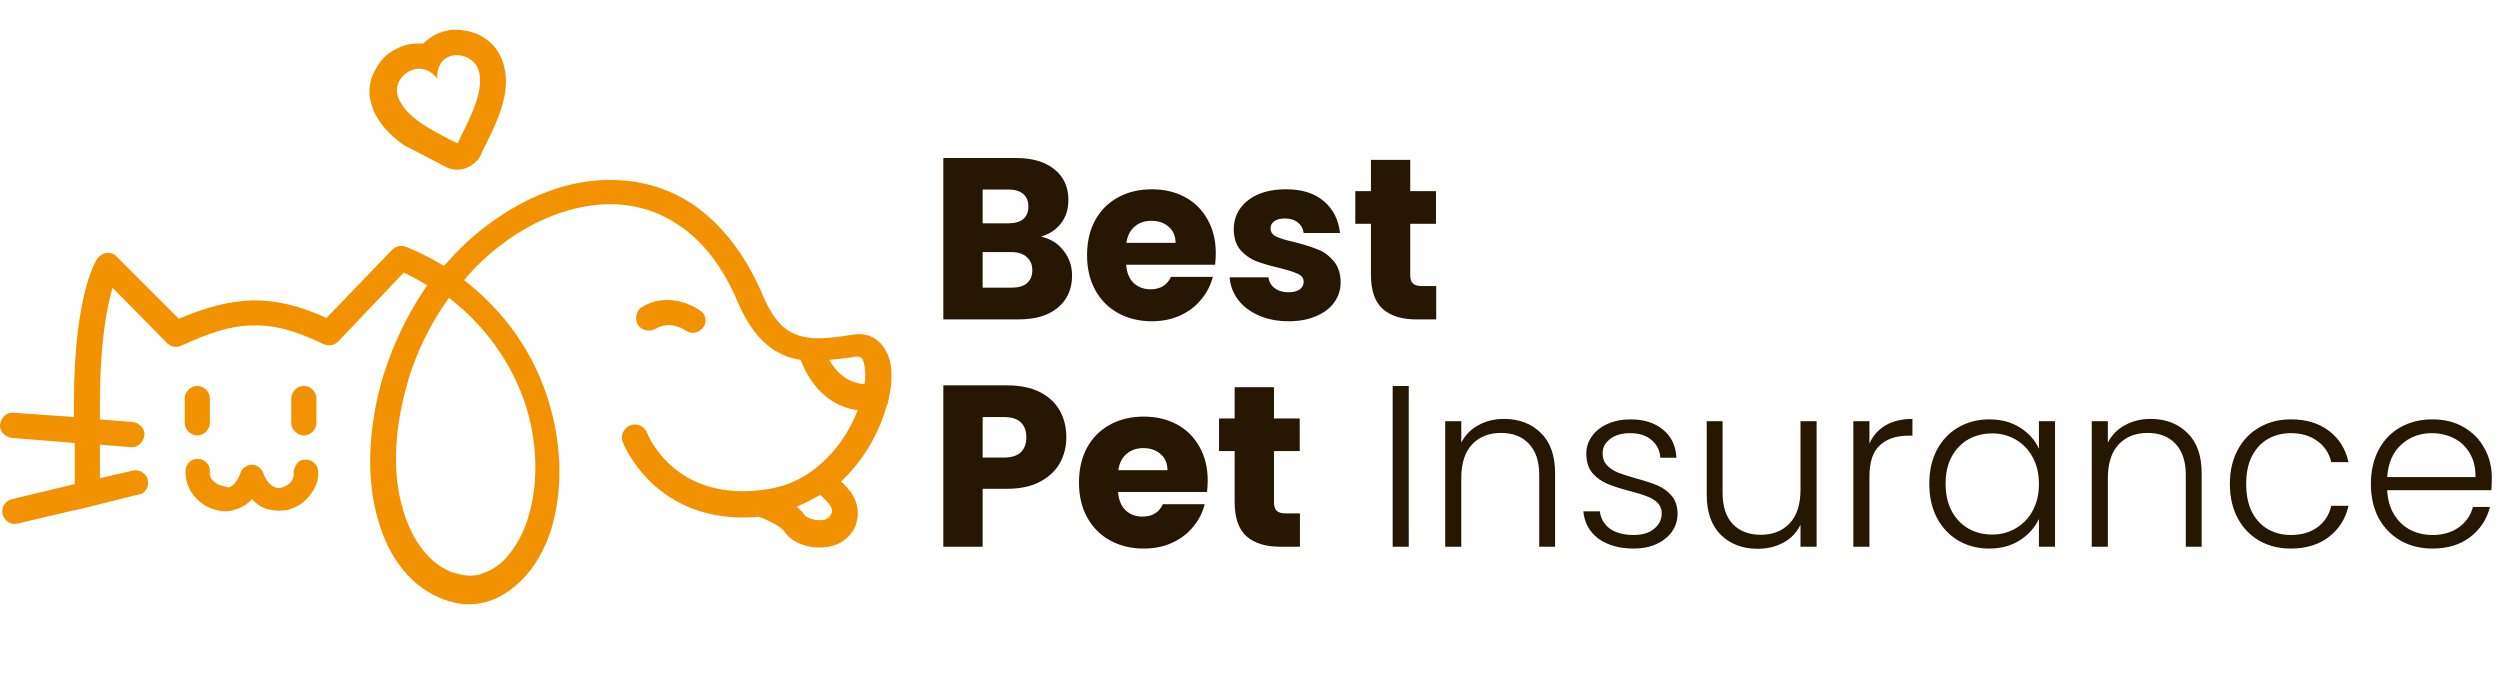
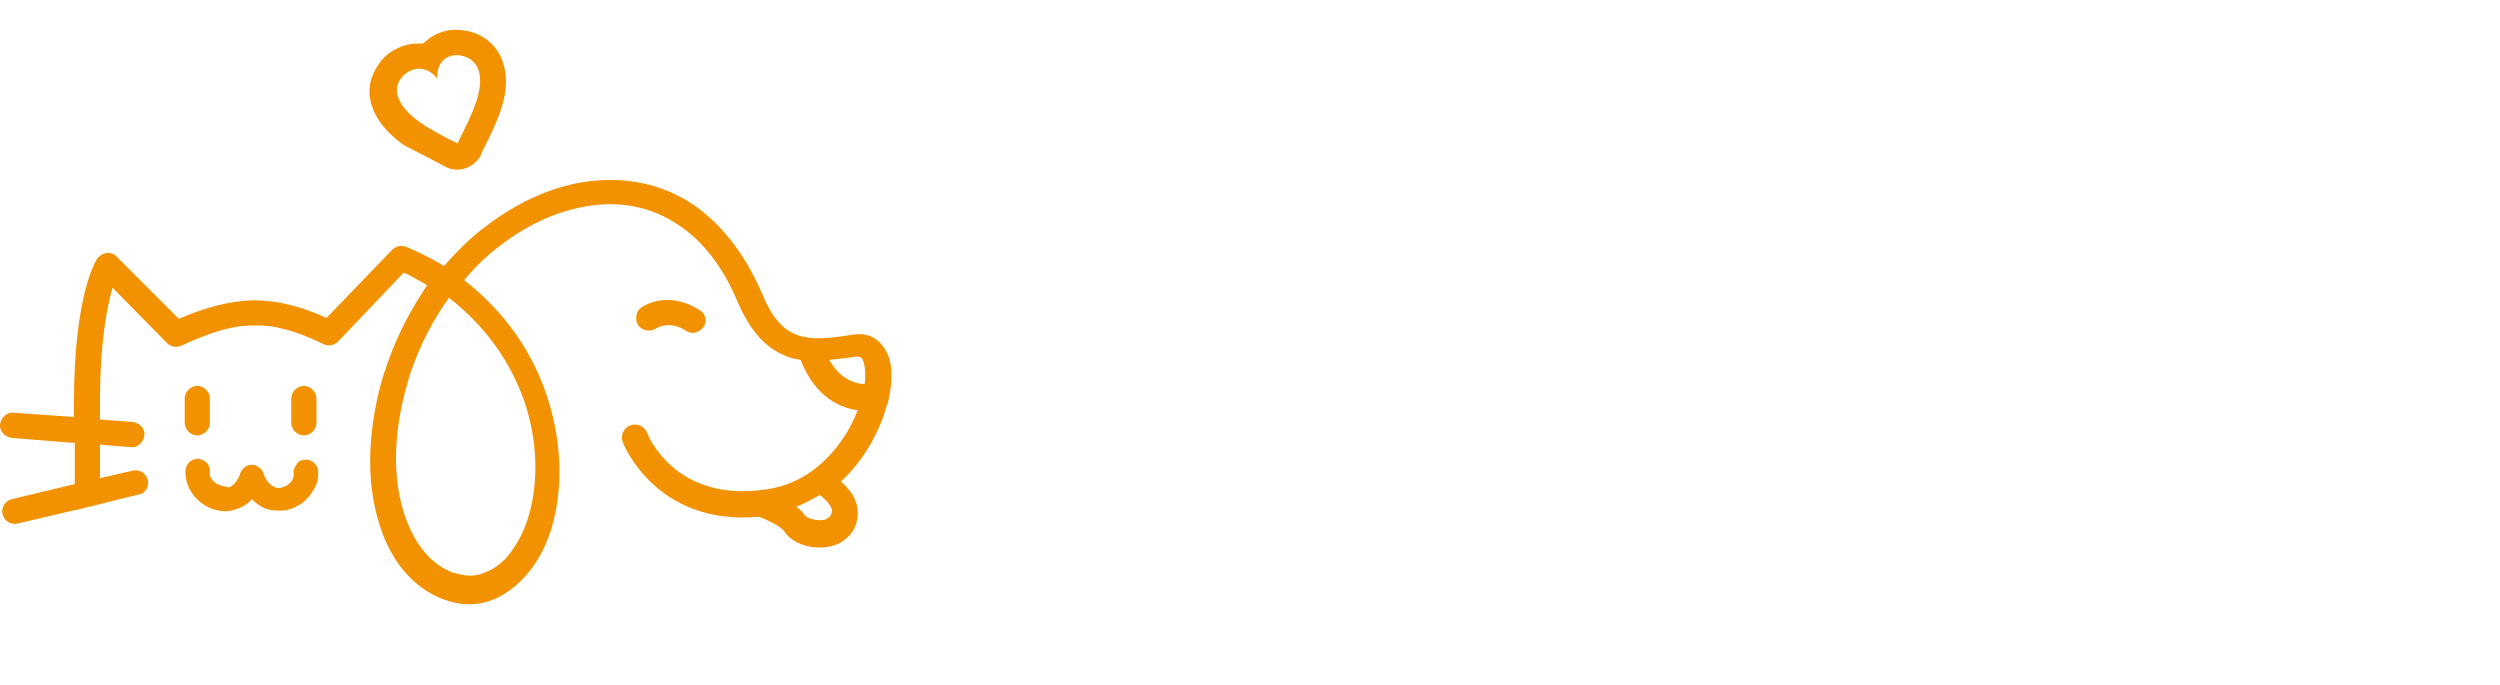
<svg xmlns="http://www.w3.org/2000/svg" width="168" height="46" viewBox="0 0 168 46" fill="none">
-   <path d="M69.958 15.903C70.586 16.037 71.091 16.351 71.472 16.845C71.853 17.329 72.043 17.885 72.043 18.514C72.043 19.42 71.724 20.141 71.085 20.676C70.457 21.202 69.577 21.464 68.444 21.464H63.392V10.619H68.274C69.376 10.619 70.236 10.872 70.854 11.376C71.482 11.881 71.796 12.566 71.796 13.431C71.796 14.069 71.626 14.6 71.286 15.022C70.957 15.444 70.514 15.738 69.958 15.903ZM66.034 15.007H67.764C68.197 15.007 68.526 14.914 68.753 14.729C68.99 14.533 69.108 14.25 69.108 13.879C69.108 13.508 68.99 13.225 68.753 13.029C68.526 12.834 68.197 12.736 67.764 12.736H66.034V15.007ZM67.98 19.332C68.423 19.332 68.763 19.235 69 19.039C69.247 18.833 69.371 18.539 69.371 18.158C69.371 17.777 69.242 17.479 68.984 17.262C68.737 17.046 68.392 16.938 67.949 16.938H66.034V19.332H67.98ZM81.701 17.015C81.701 17.262 81.686 17.52 81.655 17.788H75.677C75.718 18.323 75.888 18.735 76.186 19.023C76.495 19.302 76.871 19.441 77.314 19.441C77.973 19.441 78.431 19.162 78.689 18.606H81.501C81.356 19.173 81.094 19.683 80.713 20.136C80.342 20.589 79.873 20.944 79.307 21.202C78.74 21.459 78.107 21.588 77.407 21.588C76.562 21.588 75.81 21.408 75.151 21.047C74.492 20.687 73.977 20.172 73.606 19.502C73.236 18.833 73.05 18.05 73.05 17.154C73.05 16.258 73.23 15.475 73.591 14.806C73.962 14.136 74.477 13.621 75.136 13.261C75.795 12.901 76.552 12.72 77.407 12.72C78.241 12.72 78.983 12.895 79.631 13.246C80.28 13.596 80.785 14.095 81.145 14.744C81.516 15.393 81.701 16.15 81.701 17.015ZM78.998 16.32C78.998 15.867 78.844 15.506 78.534 15.239C78.225 14.971 77.839 14.837 77.376 14.837C76.933 14.837 76.557 14.966 76.248 15.223C75.949 15.48 75.764 15.846 75.692 16.32H78.998ZM86.602 21.588C85.85 21.588 85.181 21.459 84.594 21.202C84.007 20.944 83.543 20.594 83.203 20.151C82.863 19.698 82.673 19.193 82.632 18.637H85.243C85.273 18.936 85.412 19.178 85.66 19.363C85.907 19.549 86.211 19.641 86.571 19.641C86.901 19.641 87.153 19.58 87.328 19.456C87.513 19.322 87.606 19.152 87.606 18.946C87.606 18.699 87.477 18.519 87.22 18.405C86.962 18.282 86.545 18.148 85.969 18.004C85.351 17.86 84.836 17.71 84.424 17.556C84.012 17.391 83.656 17.139 83.358 16.799C83.059 16.449 82.91 15.98 82.91 15.393C82.91 14.899 83.044 14.451 83.311 14.049C83.59 13.637 83.991 13.312 84.516 13.076C85.052 12.839 85.685 12.72 86.417 12.72C87.498 12.72 88.348 12.988 88.966 13.524C89.594 14.059 89.954 14.77 90.047 15.656H87.606C87.565 15.357 87.431 15.12 87.204 14.945C86.988 14.77 86.7 14.682 86.339 14.682C86.03 14.682 85.793 14.744 85.629 14.868C85.464 14.981 85.382 15.141 85.382 15.347C85.382 15.594 85.51 15.779 85.768 15.903C86.035 16.026 86.448 16.15 87.004 16.273C87.642 16.438 88.162 16.603 88.564 16.768C88.966 16.922 89.316 17.18 89.614 17.54C89.923 17.89 90.083 18.364 90.093 18.962C90.093 19.466 89.949 19.919 89.661 20.321C89.383 20.712 88.976 21.021 88.44 21.248C87.915 21.475 87.302 21.588 86.602 21.588ZM96.514 19.224V21.464H95.17C94.212 21.464 93.466 21.233 92.93 20.769C92.394 20.295 92.127 19.528 92.127 18.467V15.038H91.076V12.844H92.127V10.743H94.768V12.844H96.499V15.038H94.768V18.498C94.768 18.756 94.83 18.941 94.954 19.054C95.077 19.168 95.283 19.224 95.572 19.224H96.514Z" fill="#251702" />
-   <path d="M71.657 29.386C71.657 30.015 71.513 30.591 71.225 31.117C70.936 31.632 70.493 32.049 69.896 32.368C69.299 32.687 68.557 32.847 67.671 32.847H66.034V36.74H63.392V25.895H67.671C68.536 25.895 69.268 26.044 69.865 26.343C70.462 26.642 70.91 27.054 71.209 27.579C71.508 28.104 71.657 28.707 71.657 29.386ZM67.471 30.746C67.975 30.746 68.351 30.628 68.598 30.391C68.845 30.154 68.969 29.819 68.969 29.386C68.969 28.954 68.845 28.619 68.598 28.382C68.351 28.145 67.975 28.027 67.471 28.027H66.034V30.746H67.471ZM81.158 32.291C81.158 32.538 81.143 32.795 81.112 33.063H75.133C75.175 33.599 75.344 34.011 75.643 34.299C75.952 34.577 76.328 34.716 76.771 34.716C77.43 34.716 77.888 34.438 78.146 33.882H80.957C80.813 34.448 80.551 34.958 80.17 35.411C79.799 35.865 79.33 36.22 78.764 36.477C78.197 36.735 77.564 36.864 76.864 36.864C76.019 36.864 75.267 36.683 74.608 36.323C73.949 35.962 73.434 35.447 73.063 34.778C72.692 34.109 72.507 33.326 72.507 32.43C72.507 31.534 72.687 30.751 73.048 30.082C73.419 29.412 73.933 28.897 74.593 28.537C75.252 28.176 76.009 27.996 76.864 27.996C77.698 27.996 78.439 28.171 79.088 28.521C79.737 28.872 80.242 29.371 80.602 30.02C80.973 30.669 81.158 31.426 81.158 32.291ZM78.455 31.596C78.455 31.142 78.3 30.782 77.991 30.514C77.682 30.246 77.296 30.113 76.833 30.113C76.39 30.113 76.014 30.241 75.705 30.499C75.406 30.756 75.221 31.122 75.149 31.596H78.455ZM87.356 34.5V36.74H86.013C85.055 36.74 84.308 36.508 83.772 36.045C83.237 35.571 82.969 34.804 82.969 33.743V30.313H81.919V28.12H82.969V26.019H85.611V28.12H87.341V30.313H85.611V33.774C85.611 34.031 85.673 34.217 85.796 34.33C85.92 34.443 86.126 34.5 86.414 34.5H87.356ZM94.668 25.941V36.74H93.587V25.941H94.668ZM101.072 28.151C102.081 28.151 102.905 28.465 103.544 29.093C104.182 29.711 104.502 30.612 104.502 31.796V36.74H103.436V31.92C103.436 31.003 103.204 30.303 102.74 29.819C102.287 29.335 101.664 29.093 100.871 29.093C100.057 29.093 99.409 29.35 98.924 29.865C98.441 30.38 98.198 31.137 98.198 32.136V36.74H97.117V28.305H98.198V29.742C98.466 29.227 98.853 28.835 99.357 28.568C99.862 28.29 100.433 28.151 101.072 28.151ZM109.798 36.864C108.829 36.864 108.036 36.642 107.418 36.199C106.811 35.746 106.471 35.133 106.399 34.361H107.511C107.563 34.835 107.784 35.221 108.175 35.52C108.577 35.808 109.113 35.952 109.782 35.952C110.369 35.952 110.827 35.813 111.157 35.535C111.497 35.257 111.667 34.912 111.667 34.5C111.667 34.212 111.574 33.975 111.389 33.789C111.203 33.604 110.966 33.46 110.678 33.357C110.4 33.243 110.019 33.125 109.535 33.001C108.907 32.837 108.397 32.672 108.005 32.507C107.614 32.342 107.279 32.1 107.001 31.781C106.734 31.451 106.6 31.014 106.6 30.468C106.6 30.056 106.723 29.675 106.97 29.325C107.218 28.974 107.568 28.696 108.021 28.49C108.474 28.284 108.989 28.181 109.566 28.181C110.472 28.181 111.203 28.413 111.759 28.877C112.316 29.33 112.614 29.958 112.656 30.761H111.574C111.543 30.267 111.348 29.87 110.987 29.572C110.637 29.263 110.153 29.108 109.535 29.108C108.989 29.108 108.546 29.237 108.206 29.495C107.866 29.752 107.696 30.071 107.696 30.452C107.696 30.782 107.794 31.055 107.99 31.271C108.196 31.477 108.448 31.642 108.747 31.765C109.046 31.879 109.447 32.008 109.952 32.152C110.56 32.316 111.044 32.476 111.404 32.631C111.765 32.785 112.074 33.012 112.331 33.31C112.589 33.609 112.722 34.006 112.733 34.5C112.733 34.953 112.609 35.36 112.362 35.72C112.115 36.071 111.77 36.349 111.327 36.555C110.884 36.761 110.374 36.864 109.798 36.864ZM122.076 28.305V36.74H120.994V35.257C120.747 35.782 120.366 36.184 119.851 36.462C119.336 36.74 118.759 36.879 118.121 36.879C117.111 36.879 116.287 36.57 115.649 35.952C115.01 35.324 114.691 34.417 114.691 33.233V28.305H115.757V33.11C115.757 34.026 115.984 34.727 116.437 35.211C116.9 35.695 117.529 35.937 118.322 35.937C119.135 35.937 119.784 35.679 120.268 35.164C120.752 34.649 120.994 33.892 120.994 32.893V28.305H122.076ZM125.626 29.803C125.863 29.278 126.223 28.872 126.707 28.583C127.202 28.295 127.804 28.151 128.515 28.151V29.278H128.221C127.439 29.278 126.81 29.489 126.337 29.912C125.863 30.334 125.626 31.039 125.626 32.028V36.74H124.544V28.305H125.626V29.803ZM129.647 32.507C129.647 31.642 129.817 30.885 130.157 30.236C130.507 29.577 130.986 29.072 131.594 28.722C132.212 28.362 132.907 28.181 133.679 28.181C134.483 28.181 135.173 28.367 135.749 28.738C136.336 29.108 136.759 29.582 137.016 30.159V28.305H138.098V36.74H137.016V34.871C136.748 35.447 136.321 35.926 135.734 36.307C135.157 36.678 134.467 36.864 133.664 36.864C132.902 36.864 132.212 36.683 131.594 36.323C130.986 35.962 130.507 35.453 130.157 34.794C129.817 34.134 129.647 33.372 129.647 32.507ZM137.016 32.523C137.016 31.843 136.877 31.245 136.599 30.73C136.321 30.215 135.94 29.819 135.456 29.541C134.982 29.263 134.457 29.124 133.88 29.124C133.283 29.124 132.747 29.258 132.274 29.526C131.8 29.793 131.424 30.185 131.146 30.7C130.878 31.204 130.744 31.807 130.744 32.507C130.744 33.197 130.878 33.805 131.146 34.33C131.424 34.845 131.8 35.242 132.274 35.52C132.747 35.787 133.283 35.921 133.88 35.921C134.457 35.921 134.982 35.782 135.456 35.504C135.94 35.226 136.321 34.83 136.599 34.315C136.877 33.8 137.016 33.202 137.016 32.523ZM144.521 28.151C145.531 28.151 146.355 28.465 146.993 29.093C147.632 29.711 147.951 30.612 147.951 31.796V36.74H146.885V31.92C146.885 31.003 146.653 30.303 146.19 29.819C145.737 29.335 145.113 29.093 144.32 29.093C143.507 29.093 142.858 29.35 142.374 29.865C141.89 30.38 141.648 31.137 141.648 32.136V36.74H140.566V28.305H141.648V29.742C141.916 29.227 142.302 28.835 142.806 28.568C143.311 28.29 143.883 28.151 144.521 28.151ZM149.848 32.523C149.848 31.647 150.023 30.885 150.373 30.236C150.724 29.577 151.208 29.072 151.826 28.722C152.444 28.362 153.149 28.181 153.942 28.181C154.982 28.181 155.837 28.439 156.507 28.954C157.186 29.469 157.624 30.169 157.82 31.055H156.661C156.517 30.447 156.203 29.974 155.719 29.634C155.245 29.283 154.653 29.108 153.942 29.108C153.376 29.108 152.866 29.237 152.413 29.495C151.959 29.752 151.599 30.138 151.331 30.653C151.074 31.158 150.945 31.781 150.945 32.523C150.945 33.264 151.074 33.892 151.331 34.407C151.599 34.922 151.959 35.308 152.413 35.566C152.866 35.823 153.376 35.952 153.942 35.952C154.653 35.952 155.245 35.782 155.719 35.442C156.203 35.092 156.517 34.608 156.661 33.99H157.82C157.624 34.855 157.186 35.55 156.507 36.076C155.827 36.601 154.972 36.864 153.942 36.864C153.149 36.864 152.444 36.688 151.826 36.338C151.208 35.978 150.724 35.473 150.373 34.824C150.023 34.165 149.848 33.398 149.848 32.523ZM167.449 32.09C167.449 32.461 167.438 32.744 167.418 32.94H160.419C160.45 33.578 160.605 34.124 160.883 34.577C161.161 35.03 161.527 35.375 161.98 35.612C162.433 35.839 162.927 35.952 163.463 35.952C164.163 35.952 164.75 35.782 165.224 35.442C165.708 35.102 166.027 34.644 166.182 34.067H167.325C167.119 34.891 166.676 35.566 165.996 36.091C165.327 36.606 164.482 36.864 163.463 36.864C162.67 36.864 161.959 36.688 161.331 36.338C160.703 35.978 160.208 35.473 159.848 34.824C159.498 34.165 159.323 33.398 159.323 32.523C159.323 31.647 159.498 30.88 159.848 30.221C160.198 29.561 160.687 29.057 161.315 28.707C161.944 28.357 162.659 28.181 163.463 28.181C164.266 28.181 164.966 28.357 165.564 28.707C166.171 29.057 166.635 29.531 166.954 30.128C167.284 30.715 167.449 31.369 167.449 32.09ZM166.352 32.059C166.362 31.431 166.233 30.895 165.965 30.452C165.708 30.009 165.353 29.675 164.9 29.448C164.446 29.222 163.952 29.108 163.416 29.108C162.613 29.108 161.928 29.366 161.362 29.881C160.795 30.396 160.481 31.122 160.419 32.059H166.352Z" fill="#251702" />
  <path fill-rule="evenodd" clip-rule="evenodd" d="M9.525 33.178L5.024 34.297V34.279L1.19 35.181C0.738 35.294 0.287 35.012 0.175 34.56C0.062 34.109 0.344 33.658 0.795 33.545L5.024 32.53V29.767L0.795 29.429C0.344 29.372 -0.051 28.978 0.005 28.526C0.062 28.075 0.457 27.681 0.908 27.737L4.968 28.019V27.117C4.968 19.56 6.547 17.361 6.547 17.361L6.66 17.248C6.998 16.91 7.562 16.91 7.844 17.248L12.017 21.421C13.878 20.632 15.4 20.237 16.979 20.18C18.558 20.18 20.081 20.519 21.942 21.365L26.341 16.797C26.566 16.571 26.904 16.459 27.243 16.571C27.243 16.571 28.314 16.966 29.837 17.868C30.739 16.853 31.698 15.895 32.713 15.162C34.856 13.526 37.281 12.455 39.649 12.173C42.074 11.891 44.499 12.342 46.585 13.752C48.39 14.992 50.025 16.966 51.209 19.729C51.886 21.365 52.619 22.154 53.522 22.492C53.803 22.605 54.142 22.662 54.537 22.718H54.593C55.326 22.774 56.228 22.662 57.3 22.492C58.371 22.323 59.104 22.774 59.556 23.62C59.837 24.128 59.95 24.805 59.894 25.538C59.894 25.989 59.781 26.553 59.668 27.06C59.668 27.117 59.668 27.117 59.612 27.173C59.584 27.258 59.556 27.356 59.527 27.455C59.499 27.554 59.471 27.652 59.443 27.737C58.935 29.316 57.92 31.064 56.51 32.361C56.792 32.587 57.018 32.869 57.187 33.094C57.582 33.658 57.751 34.335 57.582 35.012C57.469 35.575 57.131 35.97 56.792 36.252C56.454 36.534 56.003 36.703 55.552 36.76C55.157 36.816 54.706 36.816 54.255 36.703C53.634 36.534 53.07 36.252 52.732 35.745C52.619 35.575 52.394 35.406 52.112 35.237C52.046 35.204 51.978 35.169 51.908 35.133C51.62 34.984 51.302 34.82 50.984 34.73C43.991 35.35 41.848 29.711 41.848 29.711C41.679 29.26 41.905 28.752 42.356 28.583C42.807 28.414 43.315 28.639 43.484 29.09C43.484 29.09 45.288 33.884 51.604 32.869C52.732 32.7 53.747 32.248 54.593 31.628C56.059 30.557 57.074 29.034 57.638 27.568C55.213 27.229 54.198 25.199 53.803 24.184C53.465 24.128 53.183 24.072 52.901 23.959C51.548 23.451 50.476 22.38 49.574 20.293C48.559 17.868 47.149 16.12 45.57 15.105C43.822 13.921 41.792 13.526 39.762 13.808C37.675 14.09 35.589 14.992 33.672 16.459C32.769 17.135 31.923 17.925 31.19 18.827C33.22 20.406 35.532 22.887 36.773 26.666C37.788 29.767 37.788 32.756 37.168 35.124C36.83 36.421 36.266 37.549 35.532 38.452C34.799 39.354 33.897 40.031 32.938 40.369C32.093 40.651 31.19 40.707 30.288 40.425C30.175 40.425 30.062 40.369 29.95 40.312H29.893C27.694 39.523 26.115 37.549 25.382 34.842C24.649 32.305 24.705 29.09 25.607 25.763C25.691 25.427 25.807 25.091 25.93 24.732C25.972 24.609 26.015 24.483 26.059 24.353C26.735 22.436 27.638 20.744 28.709 19.165C28.032 18.771 27.525 18.489 27.13 18.32L22.731 22.944C22.45 23.226 22.055 23.282 21.716 23.113C19.855 22.21 18.389 21.816 16.979 21.872C15.513 21.872 14.047 22.38 12.186 23.226C11.848 23.395 11.453 23.282 11.227 23.056L7.562 19.334C7.224 20.519 6.716 22.831 6.716 27.117V28.188L8.915 28.357C9.366 28.414 9.761 28.808 9.705 29.26C9.648 29.711 9.254 30.105 8.803 30.049L6.716 29.88V32.136L8.915 31.628C9.366 31.515 9.818 31.797 9.93 32.248C10.024 32.623 9.846 32.997 9.525 33.178ZM58.146 25.256C58.146 25.425 58.146 25.594 58.089 25.82C56.792 25.707 56.116 24.861 55.721 24.184C55.772 24.179 55.823 24.174 55.875 24.169C56.397 24.117 56.961 24.061 57.525 23.959C57.751 23.959 57.92 24.015 57.977 24.184C58.089 24.41 58.146 24.805 58.146 25.256ZM53.522 34.053C54.086 33.827 54.593 33.545 55.101 33.263C55.383 33.489 55.608 33.715 55.721 33.884C55.89 34.109 55.946 34.279 55.89 34.448C55.834 34.617 55.777 34.73 55.664 34.786C55.552 34.899 55.383 34.955 55.213 34.955C55.044 34.955 54.819 34.955 54.649 34.899C54.367 34.842 54.142 34.73 54.029 34.56C53.916 34.391 53.747 34.222 53.522 34.053ZM27.694 24.748C28.314 23 29.16 21.421 30.175 20.011C31.98 21.421 34.066 23.62 35.251 27.004C36.153 29.711 36.153 32.361 35.589 34.448C35.307 35.519 34.856 36.421 34.292 37.154C33.784 37.831 33.164 38.282 32.487 38.508C31.98 38.733 31.359 38.733 30.796 38.564C30.767 38.564 30.725 38.55 30.683 38.536C30.64 38.522 30.598 38.508 30.57 38.508H30.514C28.878 37.944 27.694 36.365 27.074 34.222C26.397 31.966 26.453 29.09 27.299 26.045C27.412 25.594 27.525 25.199 27.694 24.748Z" fill="#F39200" />
  <path fill-rule="evenodd" clip-rule="evenodd" d="M32.318 10.425C31.867 11.27 30.796 11.665 29.95 11.214C28.991 10.707 28.032 10.199 27.13 9.748C26.115 9.015 25.326 8.169 24.987 7.097C24.649 6.082 24.874 5.124 25.438 4.334C25.72 3.883 26.115 3.545 26.566 3.319C27.074 3.037 27.581 2.924 28.145 2.924H28.427C28.483 2.896 28.526 2.854 28.568 2.812C28.61 2.769 28.653 2.727 28.709 2.699C29.16 2.304 29.668 2.135 30.175 2.022C30.683 1.966 31.19 2.022 31.641 2.135C32.6 2.417 33.446 3.094 33.784 4.165L33.841 4.334C34.395 6.217 33.425 8.155 32.429 10.147C32.411 10.183 32.393 10.219 32.374 10.255L32.318 10.425ZM30.863 9.389C31.726 7.667 32.58 5.964 32.149 4.673C31.641 3.319 29.273 3.263 29.386 5.293C28.258 3.77 26.284 5.124 26.735 6.477C27.186 7.831 28.935 8.733 30.739 9.635C30.78 9.553 30.821 9.471 30.863 9.389Z" fill="#F39200" />
  <path d="M14.893 32.643C14.977 32.671 15.048 32.685 15.118 32.7C15.189 32.714 15.259 32.728 15.344 32.756C15.626 32.7 15.908 32.417 16.134 31.854C16.19 31.628 16.359 31.402 16.641 31.29C16.754 31.233 16.81 31.233 16.923 31.233C17.036 31.233 17.092 31.233 17.205 31.29C17.487 31.402 17.656 31.628 17.712 31.854C17.938 32.417 18.22 32.643 18.502 32.756C18.671 32.812 18.784 32.812 18.953 32.756C19.122 32.7 19.291 32.643 19.404 32.53C19.63 32.361 19.743 32.079 19.743 31.854C19.686 31.628 19.799 31.402 19.912 31.233C20.025 31.008 20.25 30.895 20.476 30.895C20.927 30.838 21.322 31.177 21.378 31.628V32.023C21.322 32.643 20.927 33.263 20.419 33.715C20.081 33.996 19.686 34.166 19.291 34.279C18.897 34.335 18.446 34.335 17.994 34.222C17.6 34.109 17.261 33.884 16.923 33.545C16.641 33.884 16.246 34.109 15.852 34.222C15.4 34.391 15.006 34.391 14.555 34.279C14.103 34.166 13.765 33.996 13.427 33.715C12.806 33.207 12.412 32.417 12.468 31.572C12.524 31.12 12.919 30.782 13.37 30.838C13.822 30.895 14.16 31.29 14.103 31.741C14.047 31.966 14.216 32.248 14.442 32.417C14.555 32.53 14.724 32.587 14.893 32.643Z" fill="#F39200" />
  <path d="M43.145 20.632C45.119 19.447 47.036 20.857 47.036 20.857C47.431 21.083 47.544 21.647 47.262 21.985C46.98 22.38 46.473 22.492 46.078 22.21C46.078 22.21 45.063 21.477 44.048 22.098C43.653 22.323 43.089 22.21 42.864 21.816C42.638 21.421 42.751 20.857 43.145 20.632Z" fill="#F39200" />
  <path d="M19.573 28.414V26.778C19.573 26.327 19.968 25.932 20.419 25.932C20.87 25.932 21.265 26.327 21.265 26.778V28.414C21.265 28.865 20.87 29.26 20.419 29.26C19.968 29.26 19.573 28.865 19.573 28.414Z" fill="#F39200" />
  <path d="M12.412 28.414V26.778C12.412 26.327 12.806 25.932 13.258 25.932C13.709 25.932 14.103 26.327 14.103 26.778V28.414C14.103 28.865 13.709 29.26 13.258 29.26C12.806 29.26 12.412 28.865 12.412 28.414Z" fill="#F39200" />
</svg>